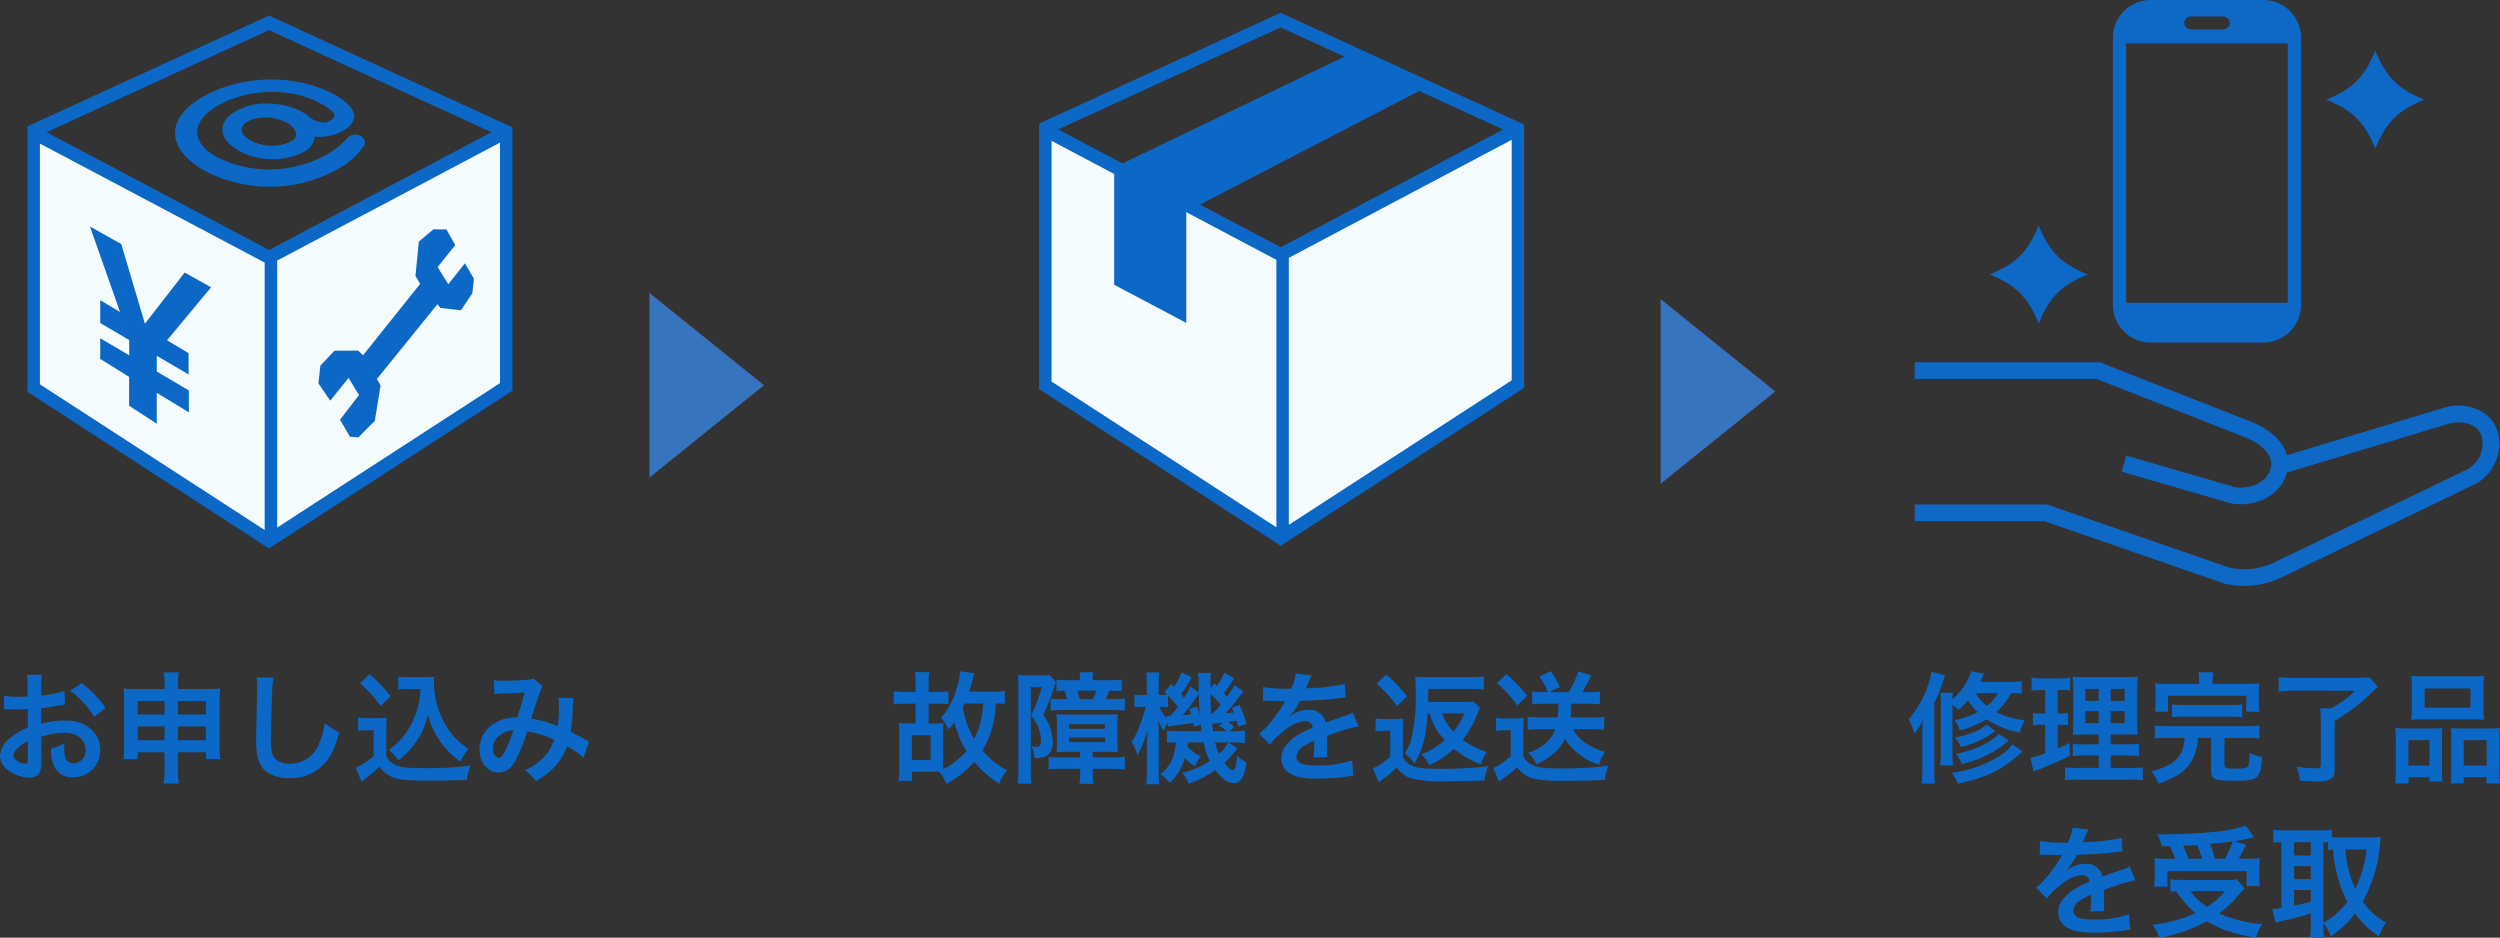
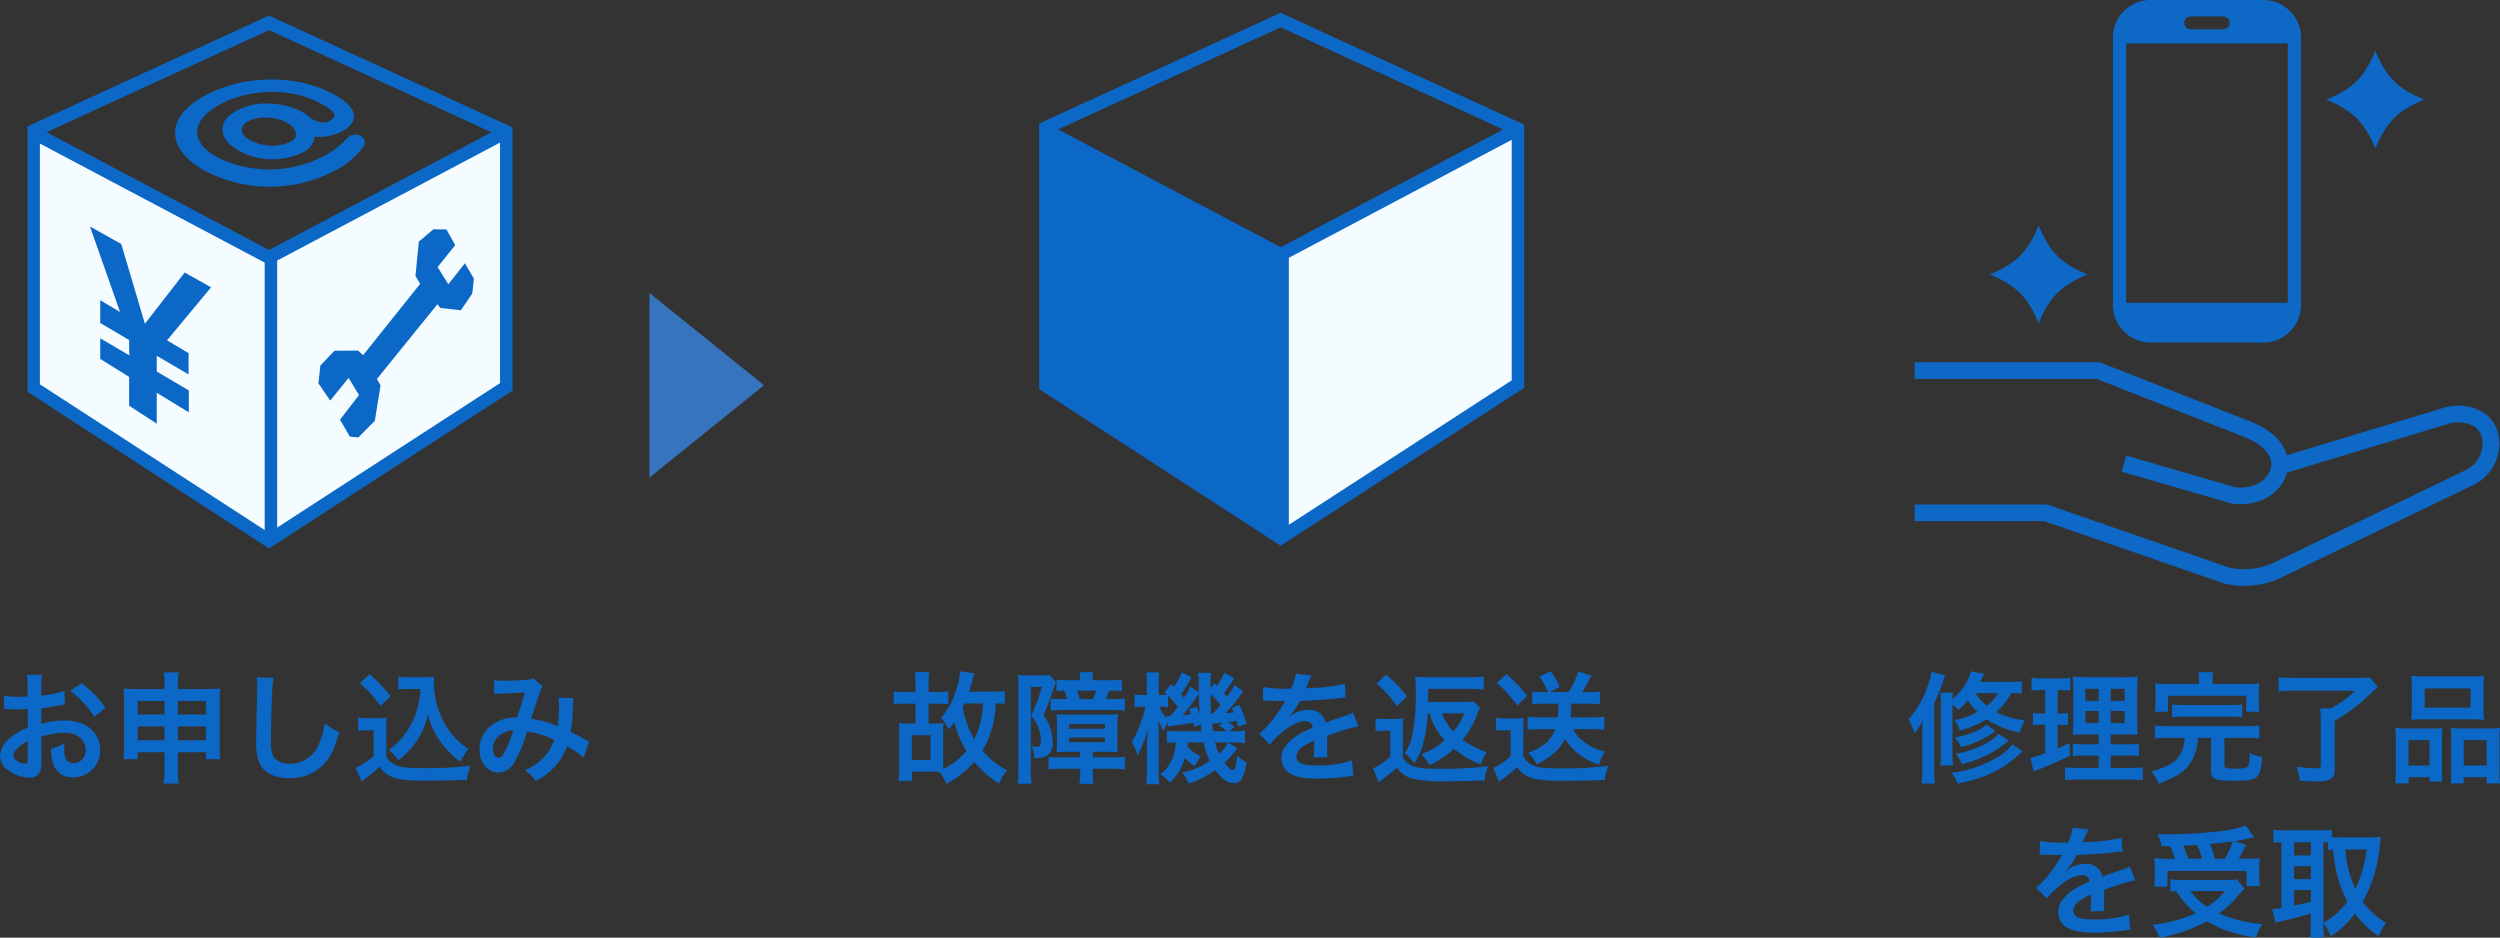
<svg xmlns="http://www.w3.org/2000/svg" width="498.784" height="187.072" viewBox="0 0 498.784 187.072">
  <rect x="0" y="0" width="498.784" height="187.072" fill="#333333" stroke="none" />
  <defs>
    <style>.a{fill:#f4fcff;}.b{fill:none;}.c{fill:#0c68c7;}.d{clip-path:url(#a);}.e{clip-path:url(#b);}.f{fill:#0d68c6;}.g{fill:#3774be;}</style>
    <clipPath id="a">
      <rect class="a" width="97" height="107" transform="translate(-0.163 0.091)" />
    </clipPath>
    <clipPath id="b">
      <rect class="b" width="116.624" height="116.89" />
    </clipPath>
  </defs>
  <g transform="translate(-125.68 -8274)">
    <g transform="translate(33.143 1328.555)">
      <path class="c" d="M-50.088-7.344a15.362,15.362,0,0,1,4.608-.792c2.568,0,4.248,1.344,4.248,3.408a2.466,2.466,0,0,1-2.424,2.664,1.66,1.66,0,0,1-1.512-.816A4.624,4.624,0,0,1-45.5-4.992a8.322,8.322,0,0,1,.048-1.056A10.125,10.125,0,0,1-48.12-4.992a8.018,8.018,0,0,0,.408,3.072A3.874,3.874,0,0,0-43.776.744a5.332,5.332,0,0,0,5.448-5.472c0-3.408-2.856-5.856-6.864-5.856a16.642,16.642,0,0,0-4.9.672v-3.12c.912-.1,1.392-.168,2.184-.312,1.656-.288,2.112-.36,2.544-.432l-.1-2.688a26.766,26.766,0,0,1-4.632.912v-1.536a14.735,14.735,0,0,1,.144-2.616h-3a16.444,16.444,0,0,1,.144,2.76v1.584c-.264,0-.384,0-.96.024-.336.024-.6.024-.84.024a14.719,14.719,0,0,1-2.9-.216l.024,2.688a4.5,4.5,0,0,1,.5-.024c.072,0,.288,0,.6.024.288,0,.96.024,1.32.024.6,0,.936,0,1.3-.024.792-.048.792-.048.984-.048l.024,3.7a12.839,12.839,0,0,0-3.5,2.04A5.122,5.122,0,0,0-58.32-3.6,3.525,3.525,0,0,0-57-.888a7.476,7.476,0,0,0,4.536,1.7A2.109,2.109,0,0,0-50.256-.576a7.146,7.146,0,0,0,.192-2.04Zm-2.688,4.368c0,.792-.12,1.008-.528,1.008A2.885,2.885,0,0,1-54.84-2.5c-.552-.336-.792-.7-.792-1.1,0-.864,1.056-1.92,2.856-2.88Zm15.5-10.128a20.356,20.356,0,0,0-4.752-4.92l-2.256,1.512a20.5,20.5,0,0,1,4.8,5.184Zm11.784,8.856v3.24a20.7,20.7,0,0,1-.168,3h3a19.224,19.224,0,0,1-.168-3v-3.24h5.592V-2.88h2.856a17,17,0,0,1-.12-2.472v-9.336a15.342,15.342,0,0,1,.12-2.28c-.864.072-1.392.1-2.76.1h-5.688v-.792a14.123,14.123,0,0,1,.168-2.52h-2.976a15.56,15.56,0,0,1,.144,2.616v.7h-5.52c-1.2,0-1.776-.024-2.664-.1a16.1,16.1,0,0,1,.12,2.3v9.312a18.253,18.253,0,0,1-.12,2.472h2.832V-4.248Zm0-10.224v2.688H-30.84v-2.688Zm2.664,0h5.592v2.688h-5.592Zm-2.664,5.064v2.76H-30.84v-2.76Zm2.664,0h5.592v2.76h-5.592ZM-7.1-19.176a11.936,11.936,0,0,1,.1,1.632c0,.336,0,.84-.024,1.56-.144,6.024-.192,8.424-.192,9.672,0,3.216.7,5.064,2.352,6.168A7.825,7.825,0,0,0-.672.912a9.084,9.084,0,0,0,7.2-3.048c1.176-1.32,1.9-2.88,2.856-6.12A10.365,10.365,0,0,1,6.48-10.1a16.089,16.089,0,0,1-1.1,4.032,6.175,6.175,0,0,1-5.808,4.1A3.8,3.8,0,0,1-3.648-3.216c-.48-.72-.624-1.584-.624-3.864,0-1.7.144-6.576.24-8.808a21.939,21.939,0,0,1,.288-3.24Zm32.664,2.3a17.667,17.667,0,0,1-.456,3.336A15.562,15.562,0,0,1,22.44-7.824a12.9,12.9,0,0,1-3.168,3.072,13.7,13.7,0,0,1,1.9,2.088,15.326,15.326,0,0,0,3.24-3.288,14.111,14.111,0,0,0,2.616-5.856A16.974,16.974,0,0,0,29.712-6.12a17.321,17.321,0,0,0,3.84,3.744A11.524,11.524,0,0,1,35.136-4.9a14.394,14.394,0,0,1-5.28-6.168,16.47,16.47,0,0,1-1.584-6.96c0-.408,0-.744.048-1.3a11.353,11.353,0,0,1-1.752.1H23.136a10.644,10.644,0,0,1-1.992-.12v2.592a12.144,12.144,0,0,1,1.992-.12ZM13.488-18.024a24.674,24.674,0,0,1,4.128,4.536l1.992-1.944a29.643,29.643,0,0,0-4.2-4.392Zm-.36,9.5a8.847,8.847,0,0,1,1.632-.12h1.464v5.16a15.27,15.27,0,0,1-3.576,2.352l1.176,2.736.36-.288c.168-.144.312-.264.72-.576a21.764,21.764,0,0,0,2.472-2.136A5.717,5.717,0,0,0,20.424.864c1.248.408,3.192.552,7.128.552,1.656,0,5.136-.072,7.272-.144a13.118,13.118,0,0,1,.72-2.856,66.16,66.16,0,0,1-8.9.5c-4.128,0-5.376-.168-6.528-.888A3.011,3.011,0,0,1,18.744-3.5V-8.52a24.686,24.686,0,0,1,.1-2.64,10.4,10.4,0,0,1-1.824.12H15.048a10.733,10.733,0,0,1-1.92-.12ZM40.32-15.84a18.663,18.663,0,0,1,1.9-.144c2.352-.1,2.928-.12,4.152-.216-.6,2.208-.888,3.12-1.512,5.016a8.547,8.547,0,0,0-4.536,1.152,6.039,6.039,0,0,0-2.976,5.256c0,2.616,1.632,4.56,3.84,4.56,1.32,0,2.4-.744,3.288-2.28a31.974,31.974,0,0,0,2.376-5.9,18.327,18.327,0,0,1,5.4,1.656,9.769,9.769,0,0,1-2.136,3.552,11.285,11.285,0,0,1-3.72,2.52,8.723,8.723,0,0,1,2.184,2.16A13.907,13.907,0,0,0,52.2-1.224a11.334,11.334,0,0,0,2.616-4.224,24.508,24.508,0,0,1,3.312,2.232l1.08-3.168a8.474,8.474,0,0,1-1.1-.576c-.744-.432-1.8-.984-2.568-1.368a39.984,39.984,0,0,0,.432-5.088,7.781,7.781,0,0,1,.144-1.608l-3.024-.12a7.2,7.2,0,0,1,.1,1.272,26.069,26.069,0,0,1-.24,4.44,19.558,19.558,0,0,0-5.3-1.512c.216-.744,1.68-5.16,1.8-5.448a3.582,3.582,0,0,1,.5-1.008l-1.9-1.632a1.819,1.819,0,0,1-.96.288c-.888.12-3.024.216-4.464.216a14.232,14.232,0,0,1-2.424-.12Zm3.792,7.176a31.3,31.3,0,0,1-1.56,4.008C42-3.576,41.64-3.144,41.184-3.144c-.648,0-1.176-.792-1.176-1.776a3.374,3.374,0,0,1,.912-2.3A4.748,4.748,0,0,1,44.112-8.664Z" transform="translate(150.857 7099.781)" />
      <g transform="translate(98.019 6947.909)">
        <g transform="translate(0 0)">
          <g class="d">
            <path class="c" d="M78.2,38.192a15.043,15.043,0,0,0,5.651-4.83c.866-1.3-.512-2.173-1.136-2.285a2.252,2.252,0,0,0-1.973.505,16.644,16.644,0,0,1-5.49,4.065,23.379,23.379,0,0,1-20.489-.056c-5.477-2.9-5.721-7.386.763-10.738,5.89-3.045,14.2-3.273,20.107.149,3.291,1.907,2.674,2.533,1.387,3.344-.589.372-1.959.433-3.569-.495a8.072,8.072,0,0,0-1.648-1.24,12.149,12.149,0,0,0-2.161-.967,16.254,16.254,0,0,0-7.164-.708,13.273,13.273,0,0,0-4.074,1.4c-.263.142-.751.475-.971.632-2.17,1.547-2.286,4.006-.387,5.864a8.116,8.116,0,0,0,1.616,1.209,13.191,13.191,0,0,0,2.134,1.045,14.132,14.132,0,0,0,10.426-.264c.156-.071.314-.142.462-.222a4,4,0,0,0,2.427-3.176,9.686,9.686,0,0,0,5.567-1.113c3.01-1.623,3.482-4.3-1.262-7.044-7.389-4.282-18.188-4.343-26.19-.027s-7.792,10.518-.339,14.838a27.893,27.893,0,0,0,26.312.111m-7.891-6.687c-.256.8-2.258,1.633-4.078,1.717a9.448,9.448,0,0,1-4.992-1.059c-1.469-.851-1.872-1.811-1.663-2.463a2.534,2.534,0,0,1,1.311-1.355,6.667,6.667,0,0,1,2.493-.686,9.134,9.134,0,0,1,5.236,1.018c1.4.809,2,1.884,1.694,2.828" transform="translate(-16.809 -6.636)" />
            <path class="c" d="M95.5,21.722l-1.219-.559L51.336,1.449,48.178,0,45.021,1.449,2.485,20.968.867,21.71l-.867.4V75.07l2.485,1.611,43.308,28.077,1.538,1,.863.559,1.623-1.052.778-.5L94.28,76.437l2.485-1.611V22.3ZM48.178,2.9,92.567,23.274,49.817,45.906l-1.623.859-.863-.457L3.8,23.262Z" transform="translate(0 0.644)" />
            <path class="a" d="M78.253,116.613V63.34l1.183-.626L122.716,39.8V87.787Z" transform="translate(-28.436 -13.819)" />
            <path class="c" d="M117.1,77.937l-2.137-3.424,3.514-4.383L116.728,67c-.218.037-2.588-.031-2.588-.031l-2.925,2.464-.672,6.86.937,1.567L100.1,92.092l-1.016-.918-4.7.027L91.57,94.167l-.384,3.548,2.351,3.44L97.2,96.625l2.083,3.42-3.793,4.916,1.978,3.386,1.685.151,3.282-3.321,1.149-7.047-.74-1.289,12.086-14.92.583.748,4.094.458,2.283-3.366.31-2.93-1.782-3.082Z" transform="translate(-33.136 -23.691)" />
            <path class="a" d="M3.9,88.145V40.114l42.9,22.713,1.943,1.029V117.22Z" transform="translate(-1.419 -13.933)" />
            <path class="c" d="M38.487,75.281,30.544,85.5,25.829,69.6l-6.243-3.5,6,17.061L21.632,80.8v4.552l5.761,3.391.034,3.061-5.795-3.4v4.115l5.761,3.584v5.754l5.517,3.586V99.275l6.4,3.907V98.809l-6.4-3.773V91.9l6.347,3.709V91.373l-4.3-2.564,8.788-10.571Z" transform="translate(-7.117 -23.375)" />
          </g>
        </g>
      </g>
    </g>
    <path class="c" d="M-61.152-8.184c0-.792.024-1.32.072-1.9a14.9,14.9,0,0,1-1.968.1h-1.008v-3.96H-62.3c.864,0,1.752.048,2.184.1v-2.568a14.241,14.241,0,0,1-2.184.144h-1.752V-17.52a14.989,14.989,0,0,1,.144-2.712h-2.88a15.476,15.476,0,0,1,.144,2.712v1.248h-2.16a15.031,15.031,0,0,1-2.208-.144v2.592a14.7,14.7,0,0,1,2.208-.12h2.16v3.96H-68.04a13.835,13.835,0,0,1-1.944-.1c.048.552.072,1.152.072,1.872v6.96a15.976,15.976,0,0,1-.144,2.712h2.664V-.384h4.56c.12,0,.12,0,.912.024A8.722,8.722,0,0,1-60.5,2.064a20.6,20.6,0,0,0,5.568-4.392,21.631,21.631,0,0,0,4.968,4.344,9.284,9.284,0,0,1,1.56-2.664,16.251,16.251,0,0,1-4.9-3.936,19.447,19.447,0,0,0,2.64-9.408,15.6,15.6,0,0,1,1.824.1v-2.592a15.663,15.663,0,0,1-2.376.144h-4.752c.312-.96.48-1.56.672-2.3.144-.576.24-.912.384-1.344l-2.832-.432a13.915,13.915,0,0,1-.72,3.432,14.786,14.786,0,0,1-3.12,5.9,8.16,8.16,0,0,1,1.536,2.256,10.816,10.816,0,0,0,1.128-1.416A20.674,20.674,0,0,0-56.5-4.488,15.378,15.378,0,0,1-61.1-.888c-.048-.528-.048-1.008-.048-1.8Zm7.968-5.808a17.21,17.21,0,0,1-1.752,7.128,18.121,18.121,0,0,1-2.3-6.36c.168-.336.216-.432.36-.768ZM-67.392-7.656h3.744v4.944h-3.744Zm33.576,3.312v1.1h-3.936a18.486,18.486,0,0,1-2.352-.1v2.52A22.009,22.009,0,0,1-37.392-.96h3.576v.624A12.44,12.44,0,0,1-33.96,2.04h2.808A13.181,13.181,0,0,1-31.3-.36v-.6h3.7a25.59,25.59,0,0,1,2.712.144V-3.36a14.685,14.685,0,0,1-2.52.12H-31.3v-1.1h2.808c1.032,0,1.632.024,2.208.072a12.319,12.319,0,0,1-.1-1.992V-9.84a12.513,12.513,0,0,1,.1-1.992c-.528.048-1.08.072-2.232.072h-7.752c-1.032,0-1.776-.024-2.28-.072a15.743,15.743,0,0,1,.1,2.088v3.48a17.982,17.982,0,0,1-.072,1.992c.864-.048,1.416-.072,2.184-.072Zm-2.208-5.52h7.152v.936h-7.152Zm0,2.664h7.152v.936h-7.152Zm4.7-11.424v-.216a7.976,7.976,0,0,1,.1-1.368h-2.712a8.647,8.647,0,0,1,.1,1.392v.192h-2.136a19.36,19.36,0,0,1-2.568-.12v2.28a12.085,12.085,0,0,1,1.608-.072,15.346,15.346,0,0,1,.528,1.68h-1.656a12.064,12.064,0,0,1-1.656-.1v2.4c.72-.072,1.56-.12,2.424-.12h9.888c.888,0,1.7.048,2.5.12v-2.424a16.12,16.12,0,0,1-2.4.12h-1.416c.288-.624.456-1.032.7-1.68a23.609,23.609,0,0,1,2.52.1v-2.3a17.671,17.671,0,0,1-2.568.12Zm-2.568,3.768a15.25,15.25,0,0,0-.552-1.68h3.84a15.3,15.3,0,0,1-.648,1.68Zm-12.24,13.68a25.005,25.005,0,0,1-.144,3.192h2.76a19.881,19.881,0,0,1-.144-3.144V-17.28h2.208a34.774,34.774,0,0,1-2.136,5.712,8.871,8.871,0,0,1,1.368,2.184A8.083,8.083,0,0,1-41.64-6.7c0,1.128-.192,1.368-1.128,1.368-.168,0-.312-.024-.744-.072a4.535,4.535,0,0,1,.552,2.3,4.472,4.472,0,0,0,2.568-.5,3.086,3.086,0,0,0,1.1-2.76,9.328,9.328,0,0,0-.336-2.208,9.474,9.474,0,0,0-1.512-3.12c.624-1.344,1.368-3.312,2.208-5.784a6.912,6.912,0,0,1,.312-.744l-1.32-1.464a12,12,0,0,1-1.944.1H-44.5a12.522,12.522,0,0,1-1.728-.072,24.681,24.681,0,0,1,.1,2.472ZM-5.064-20.112A10.855,10.855,0,0,1-6.528-17.5c-.072-.072-.24-.24-.528-.5L-7.8-16.968v-.744c-.024-.384-.024-.7-.024-.768a5.913,5.913,0,0,1,.144-1.608h-2.64a15.328,15.328,0,0,1,.168,2.736v1.128l-1.7-1.152A11.075,11.075,0,0,1-13.1-15.12c-.24-.336-.336-.456-.576-.744a23.632,23.632,0,0,0,2.088-3.36l-1.968-.984A11.5,11.5,0,0,1-15.1-17.352l-.528-.5L-17.016-16.2c.264.24.36.312.528.48-.288.024-.72.048-1.224.048h-.432v-2.016a20.181,20.181,0,0,1,.1-2.5H-20.64a17.134,17.134,0,0,1,.12,2.52v1.992h-.816a6.645,6.645,0,0,1-1.632-.12v2.568a15.341,15.341,0,0,1,1.632-.1h.576a30.4,30.4,0,0,1-.984,3.24,18.592,18.592,0,0,1-1.8,3.816,7.481,7.481,0,0,1,1.152,2.64A22.946,22.946,0,0,0-20.3-9c-.144,2.016-.192,2.88-.192,3.96V-.816a23.023,23.023,0,0,1-.144,2.952h2.616a21.178,21.178,0,0,1-.12-2.952V-7.728c0-.84-.048-2.256-.1-2.928a12.719,12.719,0,0,0,1.128,2.208,8.634,8.634,0,0,1,.7-1.68l.1.744c.336-.072,1.584-.24,3.432-.48.648-.1,1.056-.168,1.68-.264.024.264.048.408.1.816l1.344-.48c.048.456.072.648.168,1.344h-4.944a13.569,13.569,0,0,1-1.968-.1V-6.12c.48-.048.912-.072,1.8-.1-.24,2.952-1.224,4.92-3.12,6.336a9.06,9.06,0,0,1,1.92,1.728,10.921,10.921,0,0,0,2.976-4.992,7.966,7.966,0,0,0,1.992,1.68c.168-.312.168-.312.5-.912a6.619,6.619,0,0,1,.648-1.056,8.377,8.377,0,0,1-2.664-2.016,5.993,5.993,0,0,0,.072-.768h3.192a14.767,14.767,0,0,0,1.224,3.7,16.19,16.19,0,0,1-5.52,2.376A6.873,6.873,0,0,1-12.12,1.992,18.724,18.724,0,0,0-6.864-.7C-5.5,1.1-4.392,1.9-3.192,1.9a1.659,1.659,0,0,0,1.56-.768A8.376,8.376,0,0,0-.648-2.256a5.884,5.884,0,0,1-1.824-1.32c-.24,2.232-.456,2.9-.888,2.9-.36,0-.984-.528-1.68-1.488A19.207,19.207,0,0,0-2.424-5.04L-4.272-6.216h.816a19.578,19.578,0,0,1,2.52.144v-2.52a12.208,12.208,0,0,1-2.52.144h-.528l.912-.864A6.477,6.477,0,0,0-4.32-10.3c.7-.072,1.272-.144,1.752-.216.1.456.144.624.264,1.152l1.68-.552A20.247,20.247,0,0,0-2.04-13.68l-1.512.552a6.405,6.405,0,0,1,.432.936c-.744.072-1.008.1-1.728.144a23.3,23.3,0,0,0,1.92-2.16c1.176-1.536,1.176-1.536,1.68-2.16L-3-17.64c-.768,1.248-.984,1.608-1.488,2.3-.312-.36-.36-.432-.648-.744A22.3,22.3,0,0,0-3.1-19.032ZM-5.808-13.7a19.121,19.121,0,0,1-1.536,1.728H-7.68c-.1-1.7-.1-1.7-.12-3.888A13.056,13.056,0,0,1-5.808-13.7ZM-6.12-9.48A4.352,4.352,0,0,1-4.608-8.448H-7.3c-.12-.888-.144-.96-.192-1.512.336-.024.576-.048.6-.048a7.212,7.212,0,0,0,1.032-.12c.1,0,.24-.024.456-.048ZM-16.3-15.552A16.624,16.624,0,0,1-14.3-13.32c-.432.576-.7.912-1.512,1.848h-.432a2.216,2.216,0,0,1-.36-.024l.072.528A8.08,8.08,0,0,1-18-13.32h.336a9.612,9.612,0,0,1,1.368.1Zm12,9.336A6.386,6.386,0,0,1-6.12-3.96a9.292,9.292,0,0,1-.768-2.256Zm-7.776-6.624c.216.48.264.624.432,1.008a17.005,17.005,0,0,1-1.752.192,28.391,28.391,0,0,0,2.736-3.528c.168-.24.24-.36.528-.768,0,1.08.048,2.184.192,4.2a11.133,11.133,0,0,0-.624-1.584ZM2.64-14.52a2.651,2.651,0,0,1,.384-.024c.216,0,.216,0,.672.024.528,0,2.64.048,3.024.048,0,0,.312-.024.408-.024a1.174,1.174,0,0,0-.192.312,31.787,31.787,0,0,1-2.88,4.1A14.7,14.7,0,0,1,1.9-7.944L4.08-5.784A10.791,10.791,0,0,1,6.168-7.968C8.016-9.6,9.7-10.44,11.088-10.44a1.317,1.317,0,0,1,1.464,1.3C9.84-8.016,8.472-7.1,7.392-5.76A3.825,3.825,0,0,0,6.336-3.1,3.48,3.48,0,0,0,8.088,0C9.312.72,10.9,1.008,13.44,1.008A43.53,43.53,0,0,0,19.584.576a7.072,7.072,0,0,1,1.1-.1l-.24-3.1a20.852,20.852,0,0,1-7.056,1.008c-2.9,0-4.056-.5-4.056-1.752a2.527,2.527,0,0,1,1.248-1.968,14.586,14.586,0,0,1,2.3-1.248V-6a19,19,0,0,1-.144,2.784l2.784-.072a9.854,9.854,0,0,1-.072-1.272c0-.168,0-.384.024-.792v-.96c0-.336,0-.336-.024-.96v-.264q3.1-1.08,3.6-1.224a21.185,21.185,0,0,1,2.664-.648l-1.128-2.76a7.5,7.5,0,0,1-1.776.72q-.9.288-3.672,1.3A3.158,3.158,0,0,0,11.712-12.7a5.8,5.8,0,0,0-3.384,1.08c-.312.24-.312.24-.48.36L7.824-11.3A12.419,12.419,0,0,0,10.032-14.5c2.424-.072,5.472-.264,7.224-.48,1.224-.144,1.224-.144,1.9-.192L18.984-17.9a32.422,32.422,0,0,1-6.288.816c-1.32.072-1.32.072-1.512.1.048-.1.1-.168.216-.432a18.337,18.337,0,0,1,.96-2.16L9.216-19.92a9.5,9.5,0,0,1-.96,2.976,29,29,0,0,1-5.568-.312Zm33.264,2.5a12.568,12.568,0,0,0,3.024,5.352,15.145,15.145,0,0,1-4.68,2.832A8.509,8.509,0,0,1,35.88-1.68a18.359,18.359,0,0,0,4.872-3.264A19.747,19.747,0,0,0,46.1-1.824,10.7,10.7,0,0,1,47.3-4.3,16.458,16.458,0,0,1,42.48-6.744a17.115,17.115,0,0,0,2.928-5.112,6.923,6.923,0,0,1,.552-1.224L44.64-14.4a12.249,12.249,0,0,1-2.16.12H35.592c.024-.456.024-1.32.048-2.616h8.448a20.64,20.64,0,0,1,2.616.144v-2.616a22.85,22.85,0,0,1-2.76.144H35.808a22.092,22.092,0,0,1-2.784-.12,29.94,29.94,0,0,1,.12,3.12,37.573,37.573,0,0,1-.7,8.448,8.818,8.818,0,0,1-1.512,3.72,7.916,7.916,0,0,1,1.9,2.016,13.066,13.066,0,0,0,1.776-3.912,27.413,27.413,0,0,0,.888-6.072Zm6.912,0a12.187,12.187,0,0,1-2.184,3.648,10.418,10.418,0,0,1-2.256-3.648Zm-17.5-5.928a24.209,24.209,0,0,1,4.08,4.488l1.992-1.944a27.7,27.7,0,0,0-4.152-4.344Zm-.192,9.528a8.9,8.9,0,0,1,1.608-.12h1.32v5.16A13.336,13.336,0,0,1,24.6-1.008l1.176,2.736c.384-.312.648-.528.792-.624a24.931,24.931,0,0,0,2.784-2.3A5.755,5.755,0,0,0,32.328.984a28.421,28.421,0,0,0,7.1.552c1.608,0,5.232-.072,7.416-.168a13.633,13.633,0,0,1,.72-2.832,74.7,74.7,0,0,1-10.44.5c-2.544,0-3.816-.168-4.8-.624a3.531,3.531,0,0,1-1.752-1.68V-8.4a23.4,23.4,0,0,1,.1-2.592,14.446,14.446,0,0,1-1.824.1h-1.8a10.413,10.413,0,0,1-1.92-.12Zm36.456-5.52a22.376,22.376,0,0,1-.12,2.736H57.7a20.884,20.884,0,0,1-2.232-.12v2.592a20.884,20.884,0,0,1,2.232-.12H60.96a6.7,6.7,0,0,1-1.9,2.808,10.768,10.768,0,0,1-3.5,1.9,6.488,6.488,0,0,1,1.68,2.28A12.561,12.561,0,0,0,60.72-4.08a8.065,8.065,0,0,0,2.208-2.9A9.977,9.977,0,0,0,65.184-4.3,11.88,11.88,0,0,0,69.72-1.8a7.464,7.464,0,0,1,1.2-2.544A11.638,11.638,0,0,1,66.5-6.48a7.942,7.942,0,0,1-2.016-2.376h3.888c.84,0,1.584.048,2.376.12v-2.592a14.217,14.217,0,0,1-2.16.12h-4.56a21.494,21.494,0,0,0,.12-2.736h3.432c.792,0,1.512.048,2.3.12v-2.544a13.934,13.934,0,0,1-2.112.12H66.384c.36-.6.624-1.08.96-1.7.552-1.08.552-1.08.84-1.584L65.592-20.4a19.63,19.63,0,0,1-1.944,4.152H59.784l2.088-1.032A16.659,16.659,0,0,0,60.1-20.424l-2.3,1.08a11.95,11.95,0,0,1,1.7,3.1H58.56a20.3,20.3,0,0,1-2.184-.12v2.544a19.844,19.844,0,0,1,2.16-.12ZM49.32-18.072a26.012,26.012,0,0,1,4.08,4.488l1.992-1.944a33.082,33.082,0,0,0-4.152-4.32ZM49.152-8.52a8.9,8.9,0,0,1,1.608-.12h1.32v5.16A13.138,13.138,0,0,1,48.624-1.1l1.152,2.736c.216-.192.624-.5.792-.624a21.765,21.765,0,0,0,2.784-2.3,5.735,5.735,0,0,0,3.36,2.3,27.176,27.176,0,0,0,6,.432c1.224,0,4.752-.048,5.472-.072,1.728-.072,1.728-.072,2.664-.1a11.169,11.169,0,0,1,.72-2.832,67.994,67.994,0,0,1-9.624.528c-3.6,0-4.872-.192-5.976-.912A3.772,3.772,0,0,1,54.6-3.48V-8.5a23.682,23.682,0,0,1,.1-2.592,14.7,14.7,0,0,1-1.824.1h-1.8a10.734,10.734,0,0,1-1.92-.12Z" transform="translate(375 8428.336)" />
    <g transform="translate(333 8275.99)">
      <path class="c" d="M47.334,46.877,3.8,23.829,48.18,3.462,92.571,23.84,49.818,46.473l-1.622.858ZM45.023,2.014,2.485,21.528.867,22.27l-.867.4V75.639L2.485,77.25,45.8,105.327l1.538,1,.862.559,1.622-1.052.778-.506L94.283,77l2.485-1.611V22.872L95.5,22.287l-1.219-.559L51.331,2.018,48.18.564Z" />
      <path class="a" d="M43.728,99.62V46.345l1.184-.627L88.193,22.805V70.793Z" transform="translate(6.092 3.098)" />
-       <path class="a" d="M2.178,71.014V22.981L45.088,45.7l1.944,1.025v53.365Z" transform="translate(0.303 3.123)" />
-       <path class="c" d="M75.889,14.2,60.66,7.568,13.145,30.448v23.4l6.206,3.285,8.175,4.327v-22.2Z" transform="translate(1.831 0.976)" />
    </g>
    <g transform="translate(192)">
      <path class="c" d="M-36.96-18.432a15.661,15.661,0,0,1-2.688.144h-5.616c.264-.528.408-.816.792-1.608l-2.592-.5a11.573,11.573,0,0,1-3.72,5.568c.024-.6.048-.888.1-1.3h-2.52a17.293,17.293,0,0,1,.1,2.232v9.768a13.255,13.255,0,0,1-.144,2.5h2.592a14.212,14.212,0,0,1-.12-2.448v-9.672A9.1,9.1,0,0,1-49.608-12.7a14.4,14.4,0,0,0,1.92-1.9,11.9,11.9,0,0,0,1.944,2.328,15.939,15.939,0,0,1-4.608,1.608A8.309,8.309,0,0,1-49.3-8.592a20.426,20.426,0,0,0,5.328-2.232A19.291,19.291,0,0,0-37.344-8.16a9.384,9.384,0,0,1,1.008-2.472,16.09,16.09,0,0,1-5.688-1.632,14.241,14.241,0,0,0,2.952-3.792,17.879,17.879,0,0,1,2.112.1Zm-4.728,2.376A8.471,8.471,0,0,1-43.9-13.488a9.882,9.882,0,0,1-2.28-2.568ZM-56.784-.888a25.319,25.319,0,0,1-.144,2.88h2.64a25.29,25.29,0,0,1-.12-2.88v-13.2a31.921,31.921,0,0,0,1.8-4.44c.216-.7.216-.7.36-1.08l-2.712-.7a20.191,20.191,0,0,1-4.56,9.48,12.1,12.1,0,0,1,1.152,2.808,12.431,12.431,0,0,0,1.656-2.568c-.048,1.08-.072,1.68-.072,2.856Zm12.792-8.88C-45.216-8.64-47.3-7.776-50.3-7.176A6.8,6.8,0,0,1-49.1-5.3,18.45,18.45,0,0,0-43.08-7.872c.648-.456.648-.456.864-.6Zm2.424,1.824c-1.224,1.608-4.872,3.336-8.52,4.032A6.338,6.338,0,0,1-48.936-1.9a21.407,21.407,0,0,0,9.384-4.68Zm2.76,2.112a10.019,10.019,0,0,1-3.048,2.616,23.874,23.874,0,0,1-9.1,3.072A9.34,9.34,0,0,1-49.7,2.016C-44.208.84-41.184-.576-37.728-3.6c.36-.336.648-.552.936-.792Zm17.208,4.7h-4.3a15.136,15.136,0,0,1-2.424-.12V1.32a20.858,20.858,0,0,1,2.712-.12h10.1a20.193,20.193,0,0,1,2.712.12V-1.248a16.708,16.708,0,0,1-2.544.12H-19.2V-3.6h3.1a17.133,17.133,0,0,1,2.52.12V-5.952a16.708,16.708,0,0,1-2.544.12H-19.2V-7.8h2.76a24.569,24.569,0,0,1,2.616.072c-.072-.7-.1-1.536-.1-3.216v-5.112c0-1.464.024-2.592.1-3.288a20.83,20.83,0,0,1-3.1.12h-6.624a28.6,28.6,0,0,1-3.24-.12,26.126,26.126,0,0,1,.12,3.216V-10.7c-.048,2.424-.048,2.424-.1,2.976.72-.048,1.272-.072,2.88-.072h2.28v1.968h-2.688a14.369,14.369,0,0,1-2.472-.12V-3.5a19.683,19.683,0,0,1,2.5-.1H-21.6Zm0-15.768v2.4h-2.664v-2.4Zm2.4,0h2.784v2.4H-19.2Zm-2.4,4.416v2.424h-2.664V-12.48Zm2.4,0h2.784v2.424H-19.2Zm-13.08-4.176v4.68h-.744a8.753,8.753,0,0,1-1.68-.12v2.472a8.384,8.384,0,0,1,1.632-.12h.792v5.712a20.373,20.373,0,0,1-2.952.912l.648,2.712L-34.1-.6c3.72-1.512,4.656-1.92,6.744-2.952L-27.432-6.1c-1.056.528-1.344.648-2.352,1.08V-9.744h.552a10.016,10.016,0,0,1,1.512.1V-12.1a7.429,7.429,0,0,1-1.512.12h-.552v-4.68h.72a13.917,13.917,0,0,1,1.776.1v-2.568a10.481,10.481,0,0,1-2.136.144h-3.384a12.8,12.8,0,0,1-2.184-.144v2.592a10.116,10.116,0,0,1,1.8-.12ZM-1.56-17.88H-7.752a25.944,25.944,0,0,1-2.616-.1,13.051,13.051,0,0,1,.1,1.824v1.944a13.348,13.348,0,0,1-.12,1.872h2.616v-3.192H7.848v3.192H10.44a13.424,13.424,0,0,1-.1-1.848v-1.968a12.41,12.41,0,0,1,.1-1.824c-.816.072-1.44.1-2.664.1H1.128v-.576a8.945,8.945,0,0,1,.12-1.752H-1.7a9.211,9.211,0,0,1,.144,1.752ZM-4.44-7.128c-.072.672-.1.912-.168,1.3A5.466,5.466,0,0,1-7.44-1.824,16.084,16.084,0,0,1-11.088-.432,11.763,11.763,0,0,1-9.624,2.04C-5.76.552-4.224-.5-3.048-2.568a9.479,9.479,0,0,0,1.224-4.56H.816v6.5c0,1.728.7,2.064,4.3,2.064,3.072,0,4.08-.144,4.752-.72.72-.6,1.008-1.656,1.1-4.056A8.305,8.305,0,0,1,8.5-4.08v.408a7.911,7.911,0,0,1-.216,2.04c-.168.5-.72.648-2.5.648-1.992,0-2.3-.1-2.3-.672V-7.128H7.9a17.97,17.97,0,0,1,2.544.144V-9.6A14.152,14.152,0,0,1,7.9-9.456H-7.824A14.133,14.133,0,0,1-10.392-9.6v2.616a17.423,17.423,0,0,1,2.568-.144Zm-2.52-4.1a14.576,14.576,0,0,1,2.28-.12H4.728a15.107,15.107,0,0,1,2.3.12V-13.8a14.916,14.916,0,0,1-2.3.12H-4.68a14.39,14.39,0,0,1-2.28-.12Zm36.528-5.3a20.8,20.8,0,0,1-4.848,3.528H22.584a21.813,21.813,0,0,1,.12,2.4v8.976c0,.456-.24.576-1.08.576a22.026,22.026,0,0,1-3.768-.36,11.639,11.639,0,0,1,.7,2.832c2.16.12,2.472.144,3.384.144,2.664,0,3.552-.6,3.552-2.352v-9.744a36.115,36.115,0,0,0,7.632-5.9c.432-.384.5-.456.96-.912L32.448-19.2a20.893,20.893,0,0,1-2.616.12H17.568a30.056,30.056,0,0,1-3.264-.144v2.856a27.034,27.034,0,0,1,3.288-.168Zm11.3,3.6a19.934,19.934,0,0,1-.1,2.208,22.005,22.005,0,0,1,2.5-.1h9.5a22.005,22.005,0,0,1,2.5.1,19.039,19.039,0,0,1-.1-2.232V-17.4a17.116,17.116,0,0,1,.1-2.112,18.888,18.888,0,0,1-2.736.12H43.488a19.759,19.759,0,0,1-2.712-.12,18.315,18.315,0,0,1,.1,2.136Zm2.568-4.056h9.144v3.84H43.44ZM37.68-.624a18.045,18.045,0,0,1-.12,2.592h2.664V.72H44.4v.864h2.592a16.507,16.507,0,0,1-.1-2.16V-6.984a14.06,14.06,0,0,1,.072-2.088c-.576.048-1.1.072-1.8.072H39.912a21.712,21.712,0,0,1-2.328-.1,22.407,22.407,0,0,1,.1,2.3ZM40.2-6.672h4.2v5.064H40.2ZM50.448-9c-.72,0-1.224-.024-1.776-.072.048.5.048.888.048,1.968V-.168c0,.984-.024,1.464-.072,2.136h2.568V.72h4.56V1.968h2.688A16.876,16.876,0,0,1,58.344-.6V-6.792a20.677,20.677,0,0,1,.1-2.3A16.8,16.8,0,0,1,56.3-9Zm.768,2.328H55.8v5.064H51.216ZM-33.36,16.2a2.651,2.651,0,0,1,.384-.024c.216,0,.216,0,.672.024.528,0,2.64.048,3.024.048,0,0,.312-.024.408-.024a1.174,1.174,0,0,0-.192.312,31.787,31.787,0,0,1-2.88,4.1,14.7,14.7,0,0,1-2.16,2.136l2.184,2.16a10.791,10.791,0,0,1,2.088-2.184c1.848-1.632,3.528-2.472,4.92-2.472a1.317,1.317,0,0,1,1.464,1.3c-2.712,1.128-4.08,2.04-5.16,3.384a3.825,3.825,0,0,0-1.056,2.664,3.48,3.48,0,0,0,1.752,3.1c1.224.72,2.808,1.008,5.352,1.008a43.53,43.53,0,0,0,6.144-.432,7.072,7.072,0,0,1,1.1-.1l-.24-3.1a20.852,20.852,0,0,1-7.056,1.008c-2.9,0-4.056-.5-4.056-1.752a2.527,2.527,0,0,1,1.248-1.968,14.586,14.586,0,0,1,2.3-1.248v.576a19,19,0,0,1-.144,2.784l2.784-.072a9.854,9.854,0,0,1-.072-1.272c0-.168,0-.384.024-.792v-.96c0-.336,0-.336-.024-.96v-.264q3.1-1.08,3.6-1.224a21.185,21.185,0,0,1,2.664-.648l-1.128-2.76a7.5,7.5,0,0,1-1.776.72q-.9.288-3.672,1.3a3.158,3.158,0,0,0-3.432-2.544,5.8,5.8,0,0,0-3.384,1.08c-.312.24-.312.24-.48.36l-.024-.048a12.419,12.419,0,0,0,2.208-3.192c2.424-.072,5.472-.264,7.224-.48,1.224-.144,1.224-.144,1.9-.192l-.168-2.736a32.422,32.422,0,0,1-6.288.816c-1.32.072-1.32.072-1.512.1.048-.1.1-.168.216-.432a18.336,18.336,0,0,1,.96-2.16l-3.144-.336a9.5,9.5,0,0,1-.96,2.976,29,29,0,0,1-5.568-.312Zm25.968-1.7a15.538,15.538,0,0,1,1.032,2.5H-7.872a18.6,18.6,0,0,1-2.64-.12c.072.864.1,1.368.1,2.04v1.8a11.106,11.106,0,0,1-.144,1.848H-7.9V19.44H7.9v3H10.56a12.923,12.923,0,0,1-.12-1.776V18.912c0-.864.024-1.392.072-2.016a22.05,22.05,0,0,1-2.592.1H6.336c.36-.6.384-.672,1.464-2.76l-2.328-.744c1.224-.192,1.968-.336,2.9-.552.576-.144.648-.144,1.032-.216L7.752,10.392A24.621,24.621,0,0,1,2.9,11.472a97.017,97.017,0,0,1-10.872.648c-.432,0-1.08,0-1.9-.024A13.747,13.747,0,0,1-9,14.5Zm3.672,2.5A25.348,25.348,0,0,0-4.752,14.4c1.8-.1,2.736-.144,2.808-.168.36.864.672,1.752.984,2.76Zm5.28,0A17.758,17.758,0,0,0,.6,14.04c.768-.1,1.392-.144,1.776-.192.888-.072,1.488-.144,1.752-.168.24-.024.408-.048,1.032-.144a20.27,20.27,0,0,1-1.584,3.456Zm4.392,4.1a11.5,11.5,0,0,1-2.088.12H-4.848A22.779,22.779,0,0,1-7.3,21.1v2.472c.432-.048.48-.048,1.176-.1a19.164,19.164,0,0,0,3.864,4.392,28.116,28.116,0,0,1-8.568,2.3A11.269,11.269,0,0,1-9.5,32.736a30.738,30.738,0,0,0,9.48-3.264A22.308,22.308,0,0,0,3.288,31.1a27.32,27.32,0,0,0,6.5,1.584,10.09,10.09,0,0,1,1.248-2.664A26.666,26.666,0,0,1,2.4,27.912a23.136,23.136,0,0,0,3-2.64,28.6,28.6,0,0,1,2.112-2.328ZM3.624,23.448a15.218,15.218,0,0,1-3.6,3.144,11.1,11.1,0,0,1-3.288-3.144Zm19.608,6.36A10.227,10.227,0,0,1,24.7,32.472a18.8,18.8,0,0,0,4.824-4.56,17.685,17.685,0,0,0,4.752,4.536,13.5,13.5,0,0,1,1.44-2.688,14.383,14.383,0,0,1-4.632-4.224,28.259,28.259,0,0,0,3.432-11.4c.072-.72.12-1.2.168-1.512a17.254,17.254,0,0,1-1.944.12H26.448c-.6,0-1.1-.024-1.536-.048V11.208a14.361,14.361,0,0,1-2.184.12h-7.32a19.5,19.5,0,0,1-2.16-.12V13.8c.528-.048.792-.072,1.608-.1v13.1a11.417,11.417,0,0,1-1.848.24l.672,2.736a13.437,13.437,0,0,1,1.92-.5c1.08-.216,2.712-.648,5.112-1.368v2.232a21.052,21.052,0,0,1-.144,2.592h2.808a16.485,16.485,0,0,1-.144-2.592Zm0-16.1a8.306,8.306,0,0,1,.912.024v1.536c.384-.048.552-.072,1.008-.1a30.237,30.237,0,0,0,1.1,6.072,22.586,22.586,0,0,0,1.776,4.3,14.759,14.759,0,0,1-4.8,4.224Zm8.616,1.44a24.525,24.525,0,0,1-2.256,7.872A22.615,22.615,0,0,1,27.6,15.144ZM17.376,13.7h3.336v2.64H17.376Zm0,4.776h3.336v2.568H17.376Zm0,4.752h3.336V25.56a33.424,33.424,0,0,1-3.336.768Z" transform="translate(374 8428.336)" />
      <g transform="translate(-173.56 8258.11)">
        <g class="e" transform="translate(489.248 15.89)">
          <path class="f" d="M63.786,0H41.31a7.532,7.532,0,0,0-7.531,7.532V60.808a7.531,7.531,0,0,0,7.531,7.531H63.786a7.531,7.531,0,0,0,7.531-7.531V7.532A7.532,7.532,0,0,0,63.786,0M49.3,3.291h6.5a1.282,1.282,0,0,1,0,2.564H49.3a1.282,1.282,0,0,1,0-2.564M68.67,60.4H36.426V8.663H68.67Z" transform="translate(5.764 0)" />
          <path class="f" d="M0,93.433H25.816l35.85,12.416.159.047a17.176,17.176,0,0,0,10.913-1.018l38.216-18.412a9.16,9.16,0,0,0,5.394-10.7,6.744,6.744,0,0,0-3.278-4.234,9.9,9.9,0,0,0-7.764-.629L74.237,80.294c-.709-2.653-3.068-4.978-6.815-6.566l-30.5-11.989H0v3.323H36.29L66.163,76.805c1.765.748,5.762,2.854,4.829,6.258-1.082,3.381-5.178,3.992-7.183,3.569L42.22,80.366l-.927,3.194,21.645,6.279.1.027c3.5.776,9.467-.538,11.13-5.833l.015-.05c.021-.074.04-.148.059-.22l32.029-9.678a6.671,6.671,0,0,1,5.151.338,3.434,3.434,0,0,1,1.7,2.173l.022.08a5.9,5.9,0,0,1-3.577,6.764l-38.21,18.412a13.844,13.844,0,0,1-8.69.829L26.64,90.2l-.265-.091H0Z" transform="translate(0 10.536)" />
          <path class="f" d="M32.321,48.2c-5.253,2.142-7.629,4.518-9.77,9.77-2.142-5.253-4.519-7.628-9.771-9.77,5.253-2.142,7.629-4.519,9.771-9.771,2.141,5.253,4.518,7.629,9.77,9.771" transform="translate(2.181 6.558)" />
          <path class="f" d="M79.923,28.177c2.142-5.253,4.518-7.629,9.77-9.77-5.253-2.142-7.628-4.519-9.77-9.771-2.142,5.253-4.519,7.629-9.771,9.771,5.253,2.141,7.629,4.518,9.771,9.77" transform="translate(11.971 1.474)" />
        </g>
      </g>
    </g>
    <path class="g" d="M18.419,0,36.838,22.865H0Z" transform="translate(278.113 8332.445) rotate(90)" />
-     <path class="g" d="M18.419,0,36.838,22.865H0Z" transform="translate(479.865 8333.682) rotate(90)" />
  </g>
</svg>